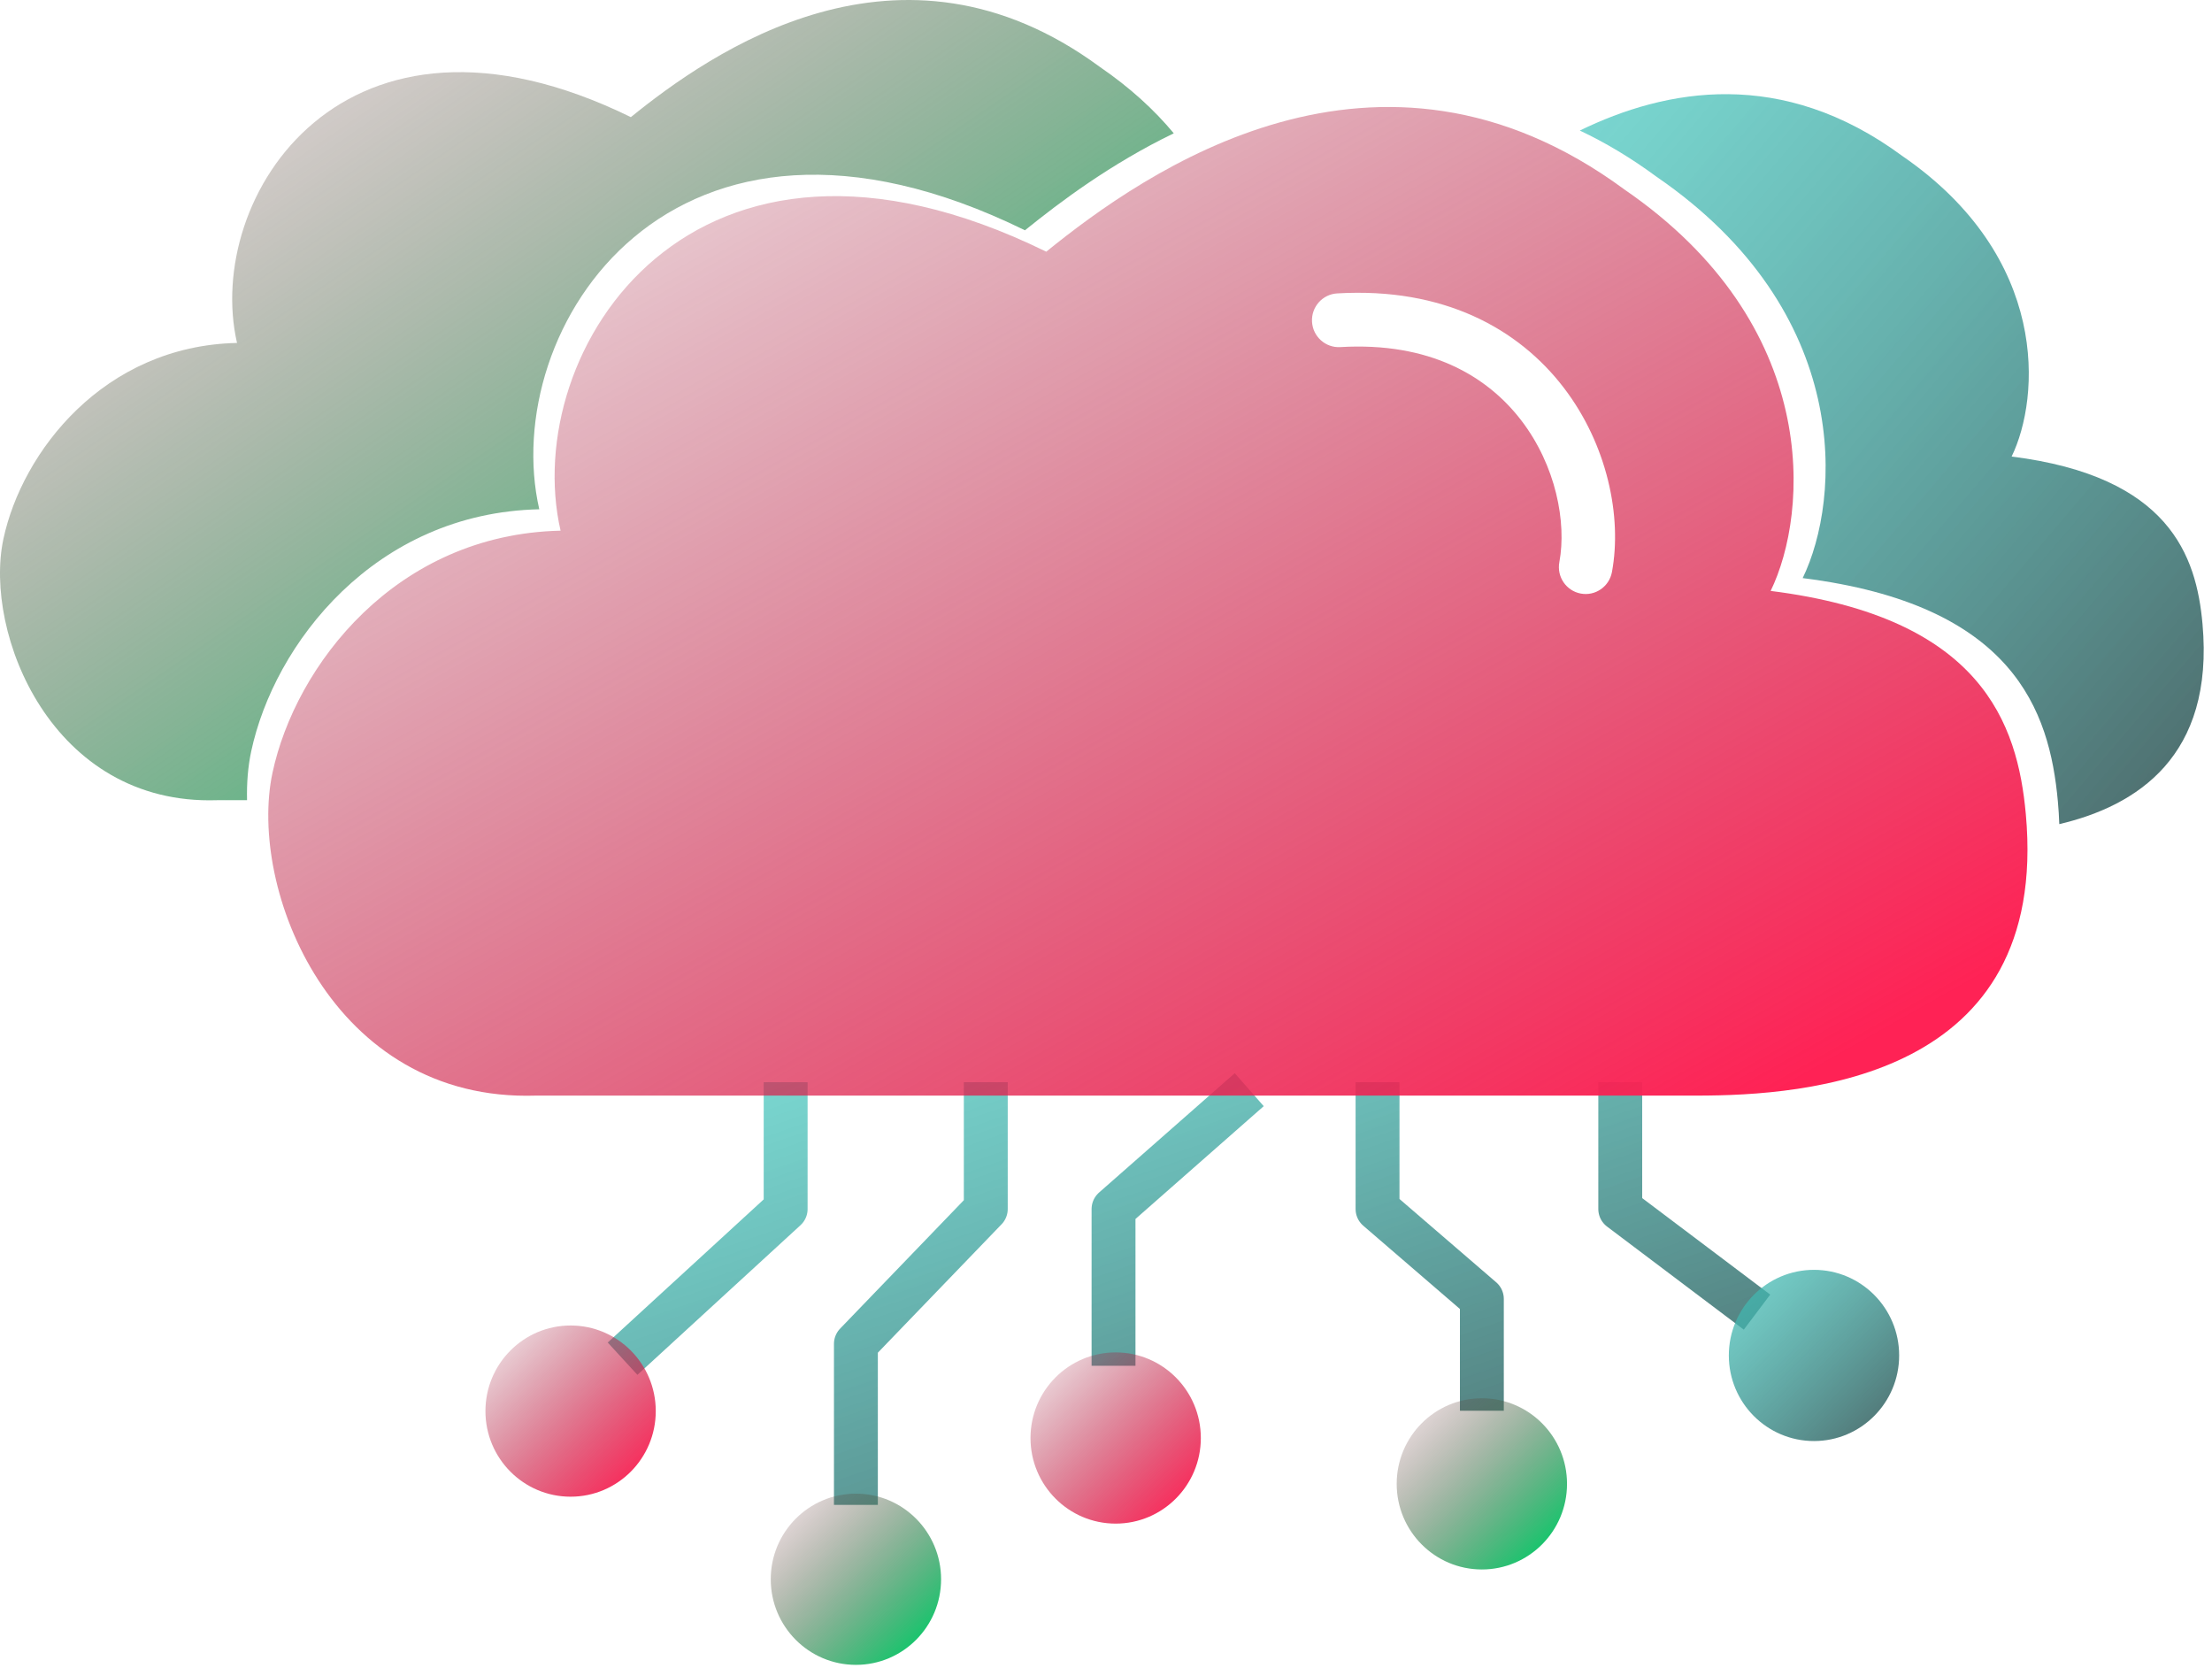
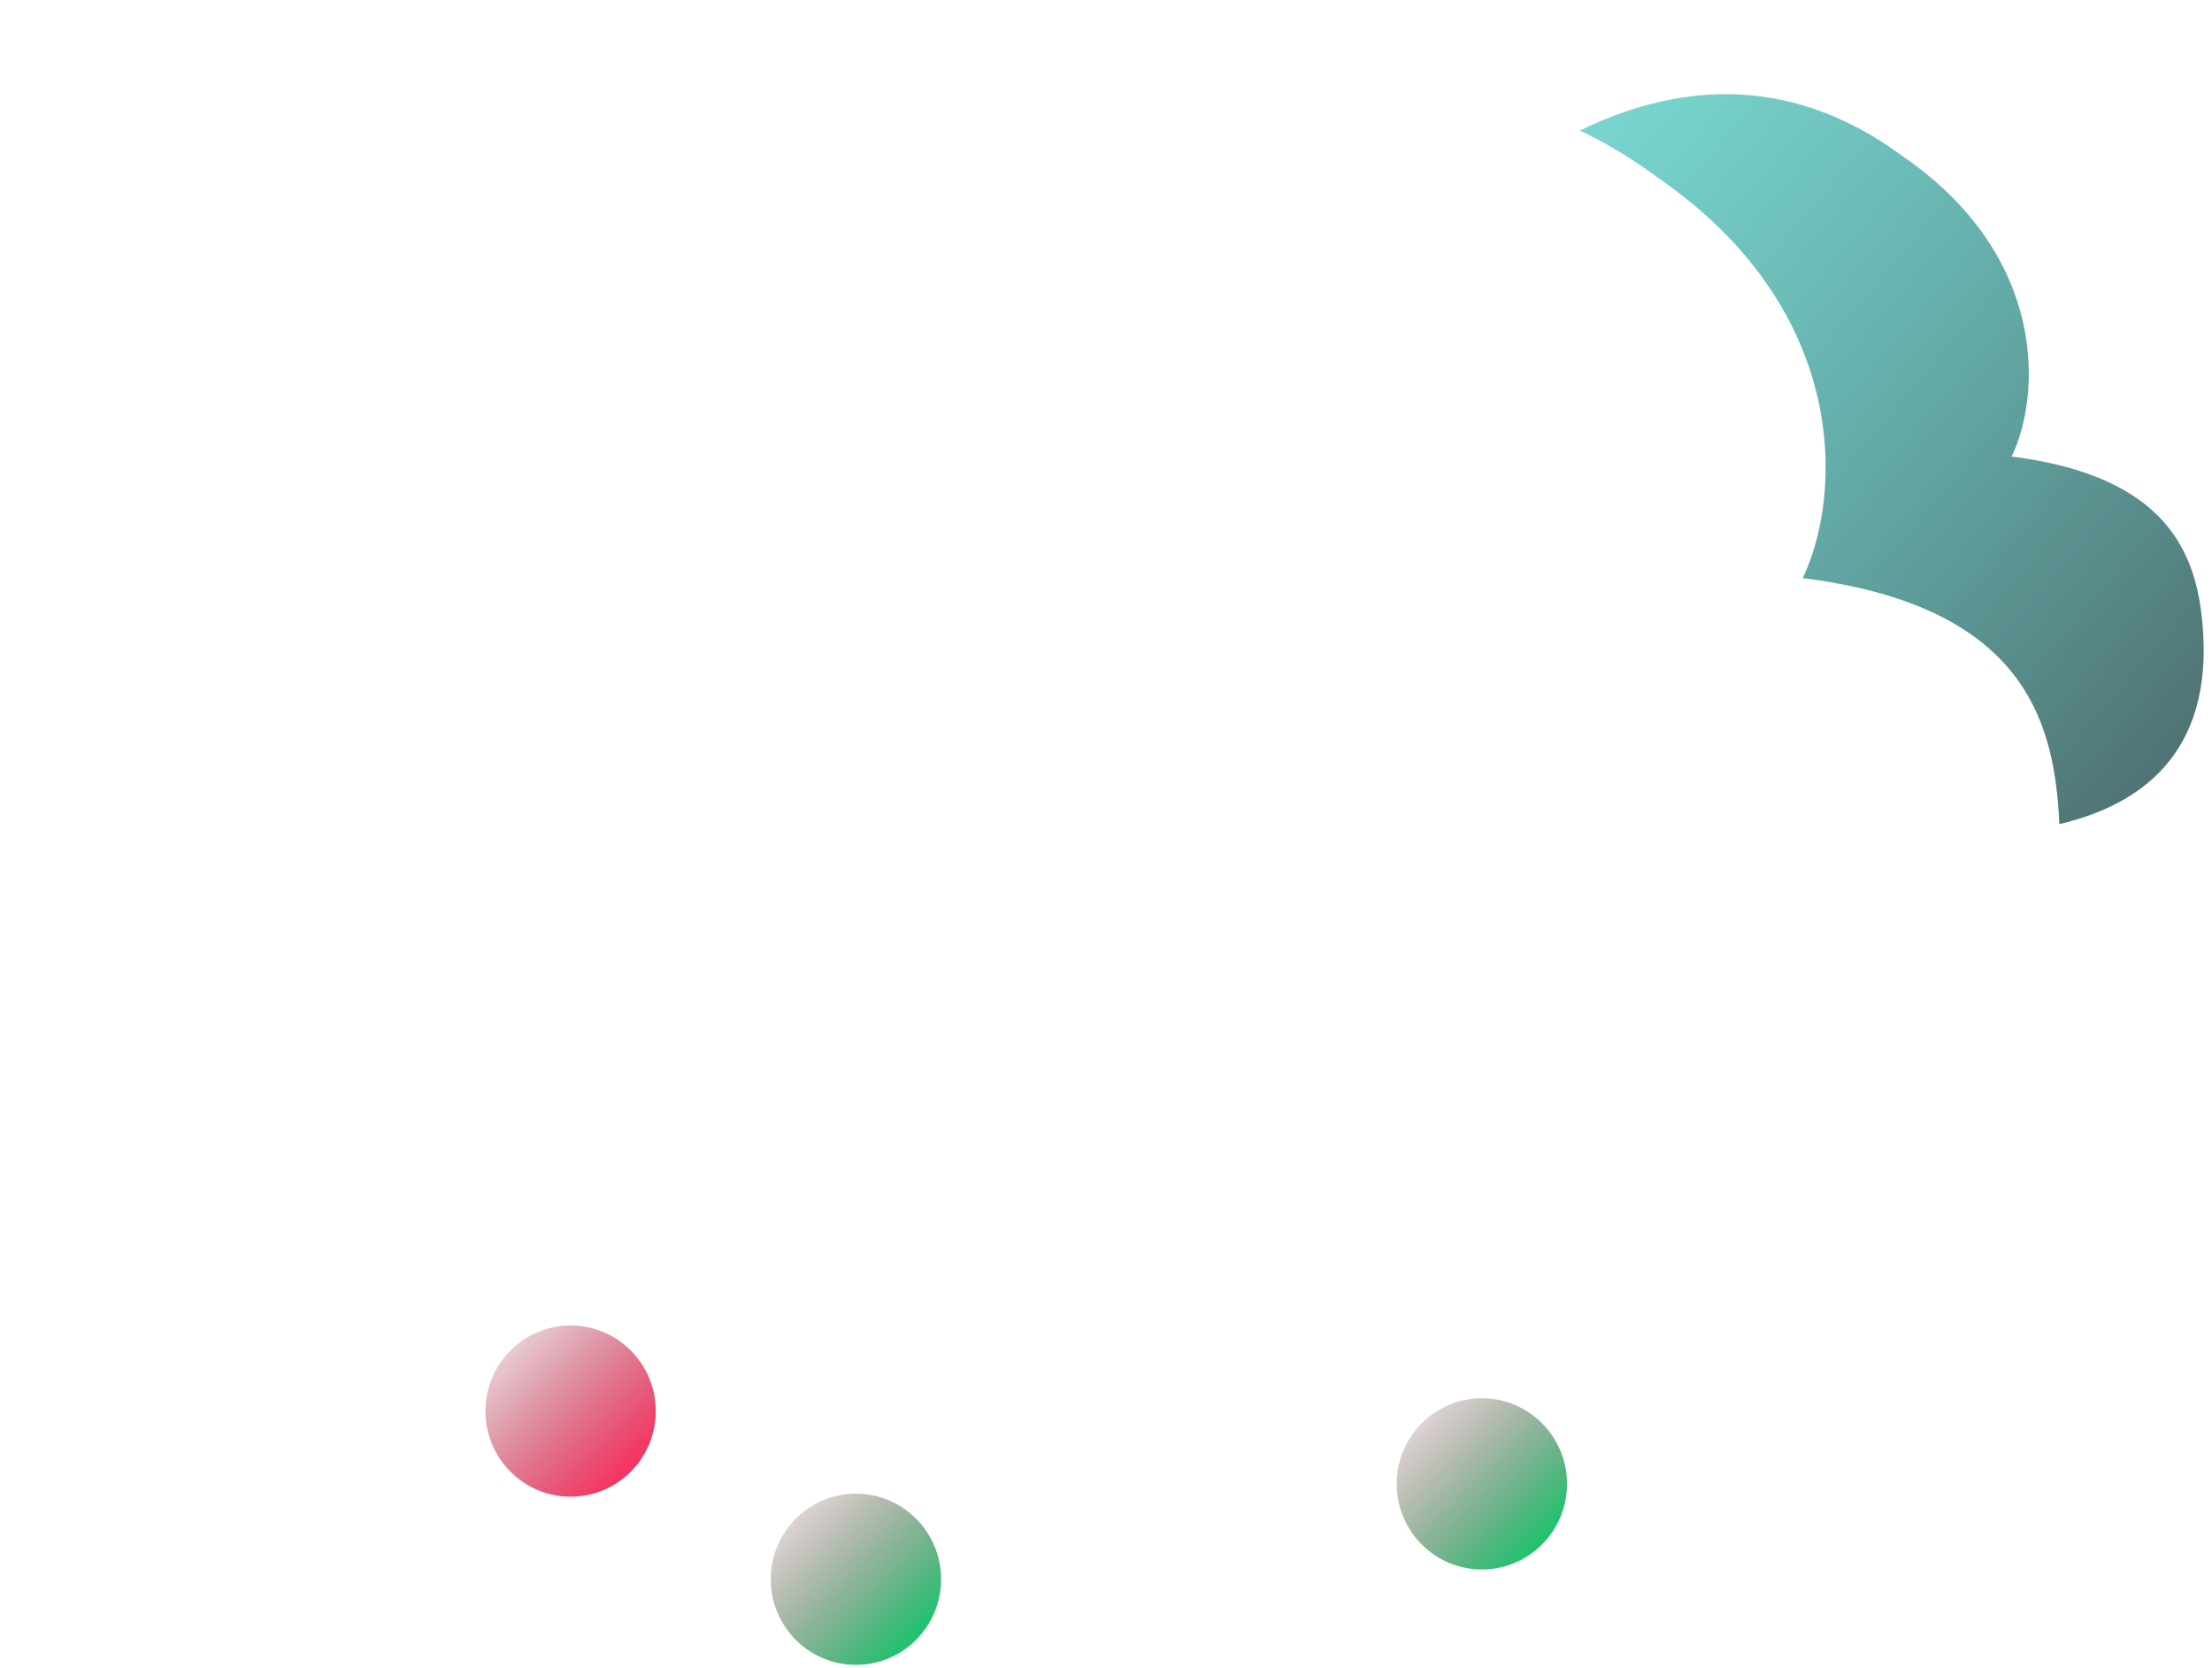
<svg xmlns="http://www.w3.org/2000/svg" width="252" height="190" viewBox="0 0 252 190" fill="none">
  <path fill-rule="evenodd" clip-rule="evenodd" d="M179.977 14.871C182.863 16.232 185.782 17.967 188.72 20.132C211.186 35.557 209.729 56.886 205.369 65.853C229.377 68.868 233.503 80.93 234.441 91.298C234.521 92.182 234.575 93.043 234.603 93.879C243.416 91.807 252.283 86.174 250.917 71.06C250.216 63.296 247.129 54.264 229.173 52.006C232.434 45.291 233.524 29.32 216.72 17.769C203.014 7.656 189.83 10.072 179.977 14.871Z" fill="url(#paint0_linear_5276_91056)" />
-   <path fill-rule="evenodd" clip-rule="evenodd" d="M0.387 61.401C-1.894 72.082 5.862 91.764 24.721 91.153H28.145C28.097 89.174 28.254 87.3 28.614 85.609C31.226 73.358 42.681 58.424 61.437 58.014C56.748 37.545 76.442 6.442 116.768 26.234C120.729 23.027 126.577 18.632 133.721 15.187C131.538 12.556 128.767 9.997 125.287 7.613C102.474 -9.17 80.994 5.968 71.869 13.342C39.17 -2.677 23.201 22.497 27.003 39.065C11.794 39.397 2.505 51.485 0.387 61.401Z" fill="url(#paint1_linear_5276_91056)" />
-   <path d="M89.504 125.781V137.726L72.768 153.083M112.304 125.781V137.726L97.508 153.083V168.927M140.441 125.781L126.858 137.726V153.083M156.935 125.781V137.726L168.82 147.964V158.202M184.586 125.781V137.726L198.169 147.964" stroke="url(#paint2_linear_5276_91056)" stroke-width="5" stroke-linecap="square" stroke-linejoin="round" />
  <ellipse cx="65.005" cy="160.743" rx="9.702" ry="9.751" fill="url(#paint3_linear_5276_91056)" />
  <ellipse cx="97.509" cy="179.899" rx="9.702" ry="9.751" fill="url(#paint4_linear_5276_91056)" />
-   <ellipse cx="127.101" cy="163.809" rx="9.702" ry="9.751" fill="url(#paint5_linear_5276_91056)" />
  <ellipse cx="168.819" cy="169.032" rx="9.702" ry="9.751" fill="url(#paint6_linear_5276_91056)" />
-   <ellipse cx="206.657" cy="154.403" rx="9.702" ry="9.751" fill="url(#paint7_linear_5276_91056)" />
-   <path fill-rule="evenodd" clip-rule="evenodd" d="M31.04 88.047C28.227 101.242 37.792 125.558 61.05 124.804H193.28C205.784 124.804 233.516 122.873 230.792 92.759C229.854 82.391 225.728 70.329 201.72 67.314C206.079 58.347 207.537 37.018 185.071 21.593C156.937 0.858 130.447 19.56 119.193 28.671C78.868 8.88 59.174 39.982 63.863 60.451C45.107 60.861 33.652 75.796 31.04 88.047ZM152.334 33.423C150.653 33.523 149.371 34.973 149.471 36.661C149.57 38.35 151.013 39.639 152.693 39.539C162.873 38.934 169.428 42.841 173.29 47.864C177.269 53.039 178.487 59.519 177.647 64.04C177.337 65.703 178.428 67.303 180.083 67.614C181.738 67.925 183.33 66.828 183.639 65.165C184.809 58.876 183.123 50.633 178.114 44.118C172.988 37.452 164.473 32.702 152.334 33.423Z" fill="url(#paint8_linear_5276_91056)" />
  <defs>
    <linearGradient id="paint0_linear_5276_91056" x1="240.691" y1="93.879" x2="158.262" y2="23.71" gradientUnits="userSpaceOnUse">
      <stop stop-color="#507373" />
      <stop offset="1" stop-color="#3DCCC3" stop-opacity="0.66" />
    </linearGradient>
    <linearGradient id="paint1_linear_5276_91056" x1="114.22" y1="91.167" x2="28.872" y2="-33.498" gradientUnits="userSpaceOnUse">
      <stop stop-color="#00CD67" />
      <stop offset="1" stop-color="#80112B" stop-opacity="0" />
    </linearGradient>
    <linearGradient id="paint2_linear_5276_91056" x1="179.881" y1="168.927" x2="153.136" y2="91.515" gradientUnits="userSpaceOnUse">
      <stop stop-color="#507373" />
      <stop offset="1" stop-color="#3DCCC3" stop-opacity="0.66" />
    </linearGradient>
    <linearGradient id="paint3_linear_5276_91056" x1="71.877" y1="170.493" x2="52.296" y2="151.089" gradientUnits="userSpaceOnUse">
      <stop stop-color="#FF2255" />
      <stop offset="1" stop-color="#80112B" stop-opacity="0" />
    </linearGradient>
    <linearGradient id="paint4_linear_5276_91056" x1="104.381" y1="189.649" x2="84.8" y2="170.246" gradientUnits="userSpaceOnUse">
      <stop stop-color="#00CD67" />
      <stop offset="1" stop-color="#80112B" stop-opacity="0" />
    </linearGradient>
    <linearGradient id="paint5_linear_5276_91056" x1="133.973" y1="173.56" x2="114.391" y2="154.156" gradientUnits="userSpaceOnUse">
      <stop stop-color="#FF2255" />
      <stop offset="1" stop-color="#80112B" stop-opacity="0" />
    </linearGradient>
    <linearGradient id="paint6_linear_5276_91056" x1="175.692" y1="178.782" x2="156.11" y2="159.378" gradientUnits="userSpaceOnUse">
      <stop stop-color="#00CD67" />
      <stop offset="1" stop-color="#80112B" stop-opacity="0" />
    </linearGradient>
    <linearGradient id="paint7_linear_5276_91056" x1="213.53" y1="164.153" x2="193.948" y2="144.75" gradientUnits="userSpaceOnUse">
      <stop stop-color="#507373" />
      <stop offset="1" stop-color="#3DCCC3" stop-opacity="0.66" />
    </linearGradient>
    <linearGradient id="paint8_linear_5276_91056" x1="201.751" y1="124.821" x2="104.929" y2="-46.746" gradientUnits="userSpaceOnUse">
      <stop stop-color="#FF2255" />
      <stop offset="1" stop-color="#80112B" stop-opacity="0" />
    </linearGradient>
  </defs>
</svg>